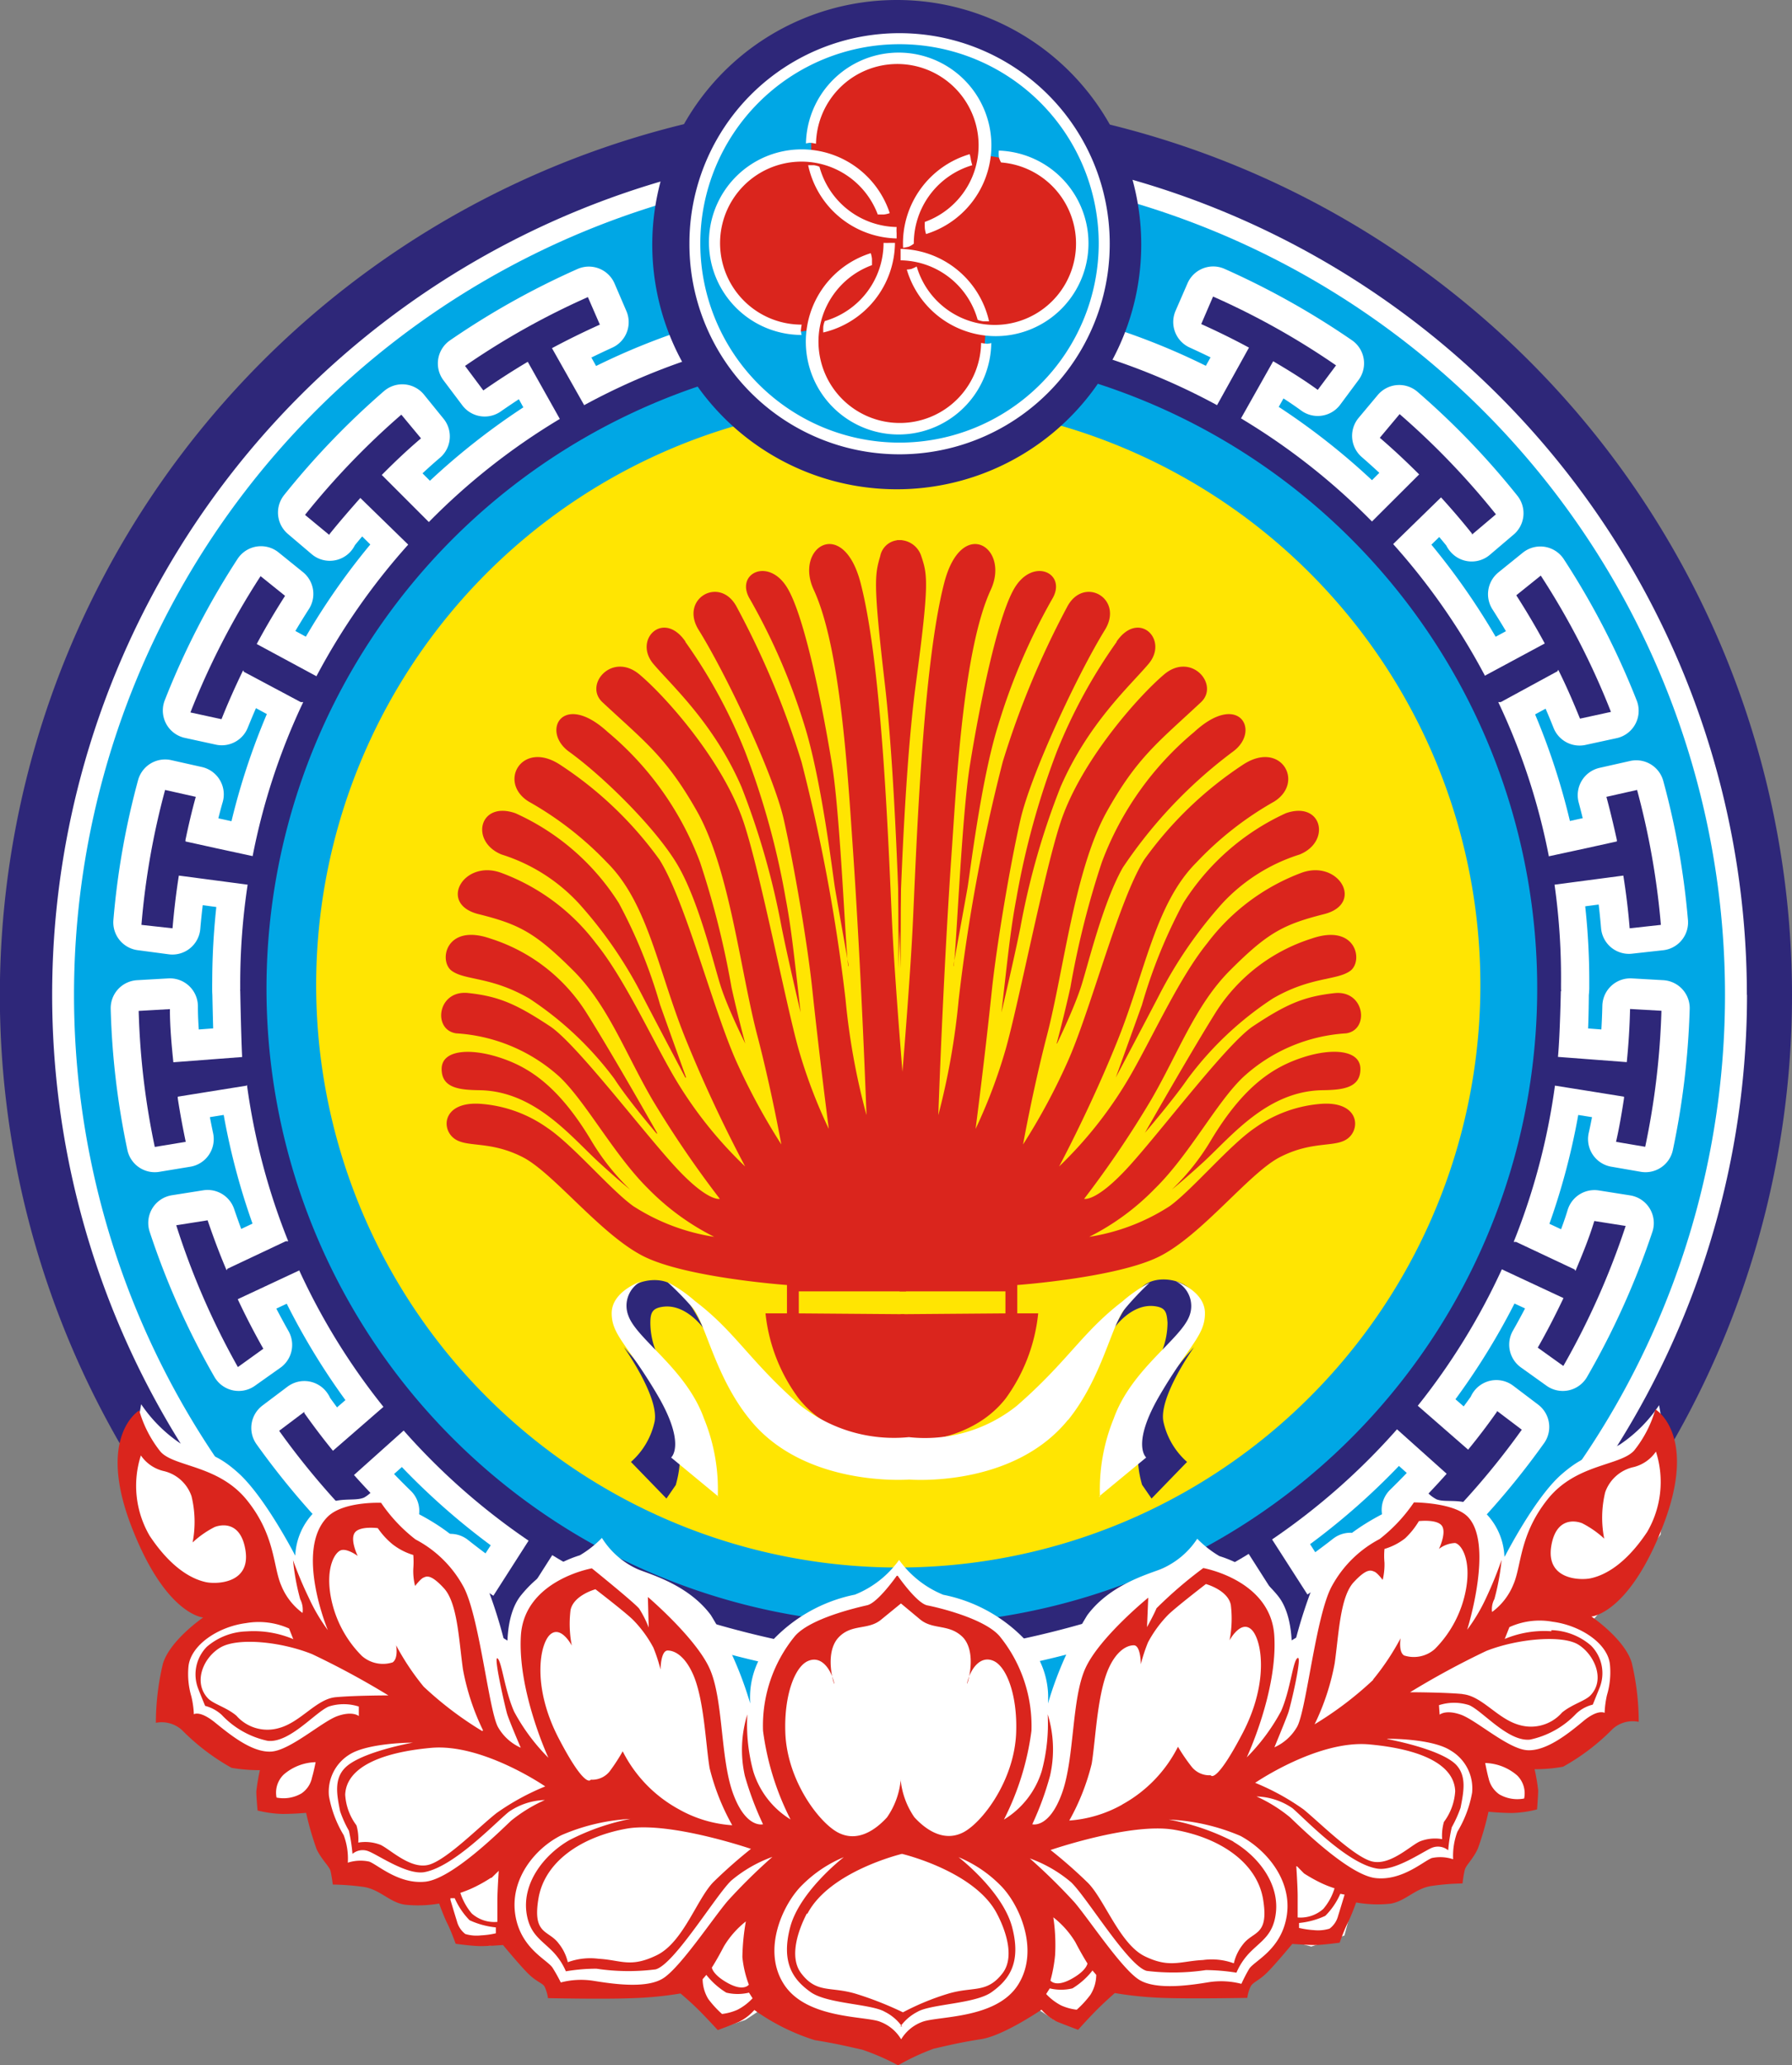
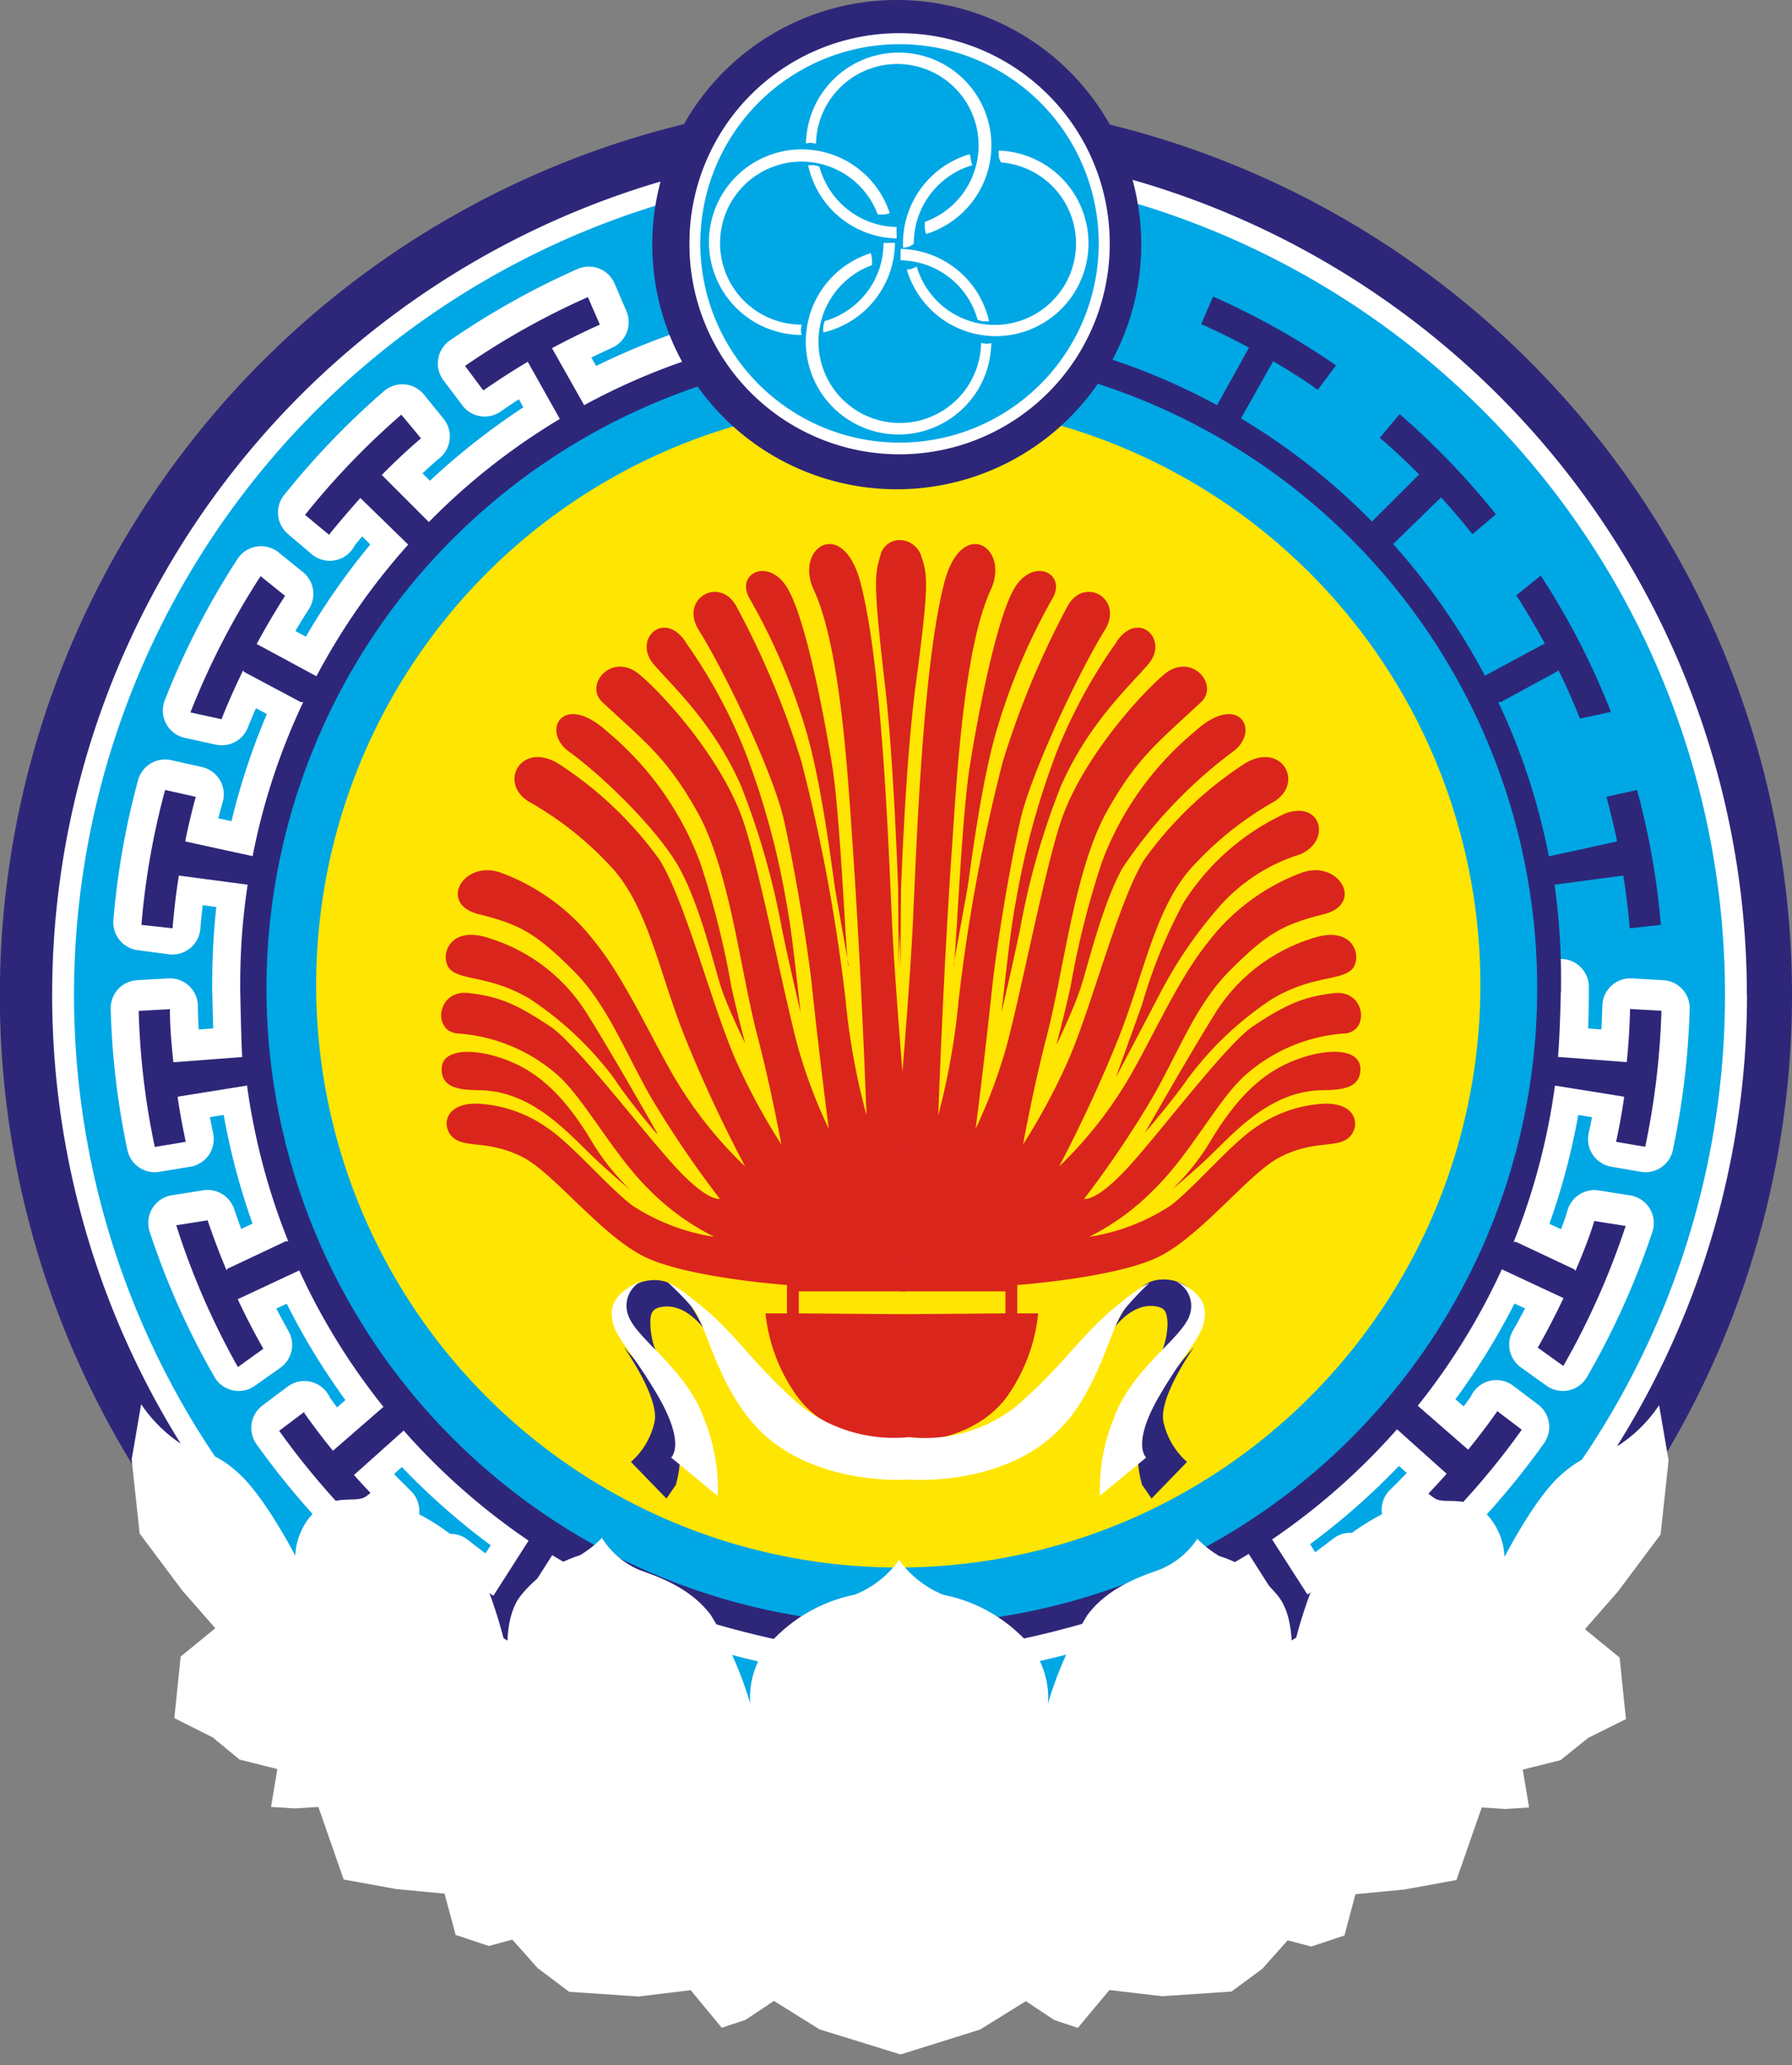
<svg xmlns="http://www.w3.org/2000/svg" id="Слой_1" data-name="Слой 1" viewBox="0 0 130.25 150">
  <rect x="0" y="0" width="130.25" height="150" fill="#808080" stroke="none" />
  <defs>
    <style>.cls-1,.cls-3{fill:#2e2779;}.cls-2{fill:#00a7e5;}.cls-3{stroke:#fff;stroke-linecap:round;stroke-linejoin:round;stroke-width:4.07px;}.cls-4{fill:#fff;}.cls-5{fill:#ffe502;}.cls-6{fill:#da251d;}</style>
  </defs>
  <path id="_146181688" data-name=" 146181688" class="cls-1" d="M139.79,72.27A65.13,65.13,0,1,1,74.66,7.17,65.12,65.12,0,0,1,139.79,72.27Z" transform="translate(-9.54)" />
  <path id="_146180928" data-name=" 146180928" class="cls-2" d="M135.72,72.26a60.8,60.8,0,1,1-60.8-60.77,60.79,60.79,0,0,1,60.8,60.77Z" transform="translate(-9.54)" />
  <path id="_146178176" data-name=" 146178176" class="cls-3" d="M27.92,62.06A47.61,47.61,0,0,1,31.6,50.9h-.18l-4.13-2.24-.05-.11c-.57,1.16-1.09,2.34-1.58,3.55l-2.25-.49a54.79,54.79,0,0,1,5.1-9.9l1.77,1.43c-.73,1.14-1.42,2.3-2.06,3.49L32.57,49a47.48,47.48,0,0,1,6.67-9.56L35.76,36c-.78.85-1.53,1.73-2.25,2.62,0,.07,0,0,0,.08l-1.73-1.47a55.61,55.61,0,0,1,7-7.28L40.2,31.7c-1,.85-1.93,1.74-2.85,2.66l3.42,3.42a48.3,48.3,0,0,1,9.52-7.49L48,26.14v0c-1.1.65-2.18,1.35-3.23,2.08L43.4,26.4a55.43,55.43,0,0,1,8.94-5l.86,2c-1.18.54-2.34,1.11-3.48,1.72l2.33,4.18a47.62,47.62,0,0,1,22.85-5.8l0,48.32H27v-.45a49.35,49.35,0,0,1,.54-7.24l-5-.66h0c-.2,1.26-.36,2.54-.47,3.83L19.81,67a54.59,54.59,0,0,1,1.73-9.8l2.23.5c-.29,1-.54,2.08-.76,3.13L23,61l2.21.48,2.73.6Z" transform="translate(-9.54)" />
  <path id="_146179552" data-name=" 146179552" class="cls-4" d="M136.52,72.26h0a61.56,61.56,0,0,1-61.59,61.57h0A61.58,61.58,0,0,1,13.33,72.26h0A61.58,61.58,0,0,1,74.92,10.69h0a61.58,61.58,0,0,1,61.59,61.57Zm-1.6,0h0a60,60,0,0,0-60-60h0a60,60,0,0,0-60,60h0a60,60,0,0,0,60,60h0a60,60,0,0,0,60-60Z" transform="translate(-9.54)" />
  <path id="_146176816" data-name=" 146176816" class="cls-3" d="M27.45,78.66l-2.75.44-2.24.36,0,.11c.16,1.07.36,2.12.58,3.17l-2.25.37a54.67,54.67,0,0,1-1.17-9.88l2.27-.13c0,1.3.12,2.58.25,3.86h0l5-.38C27.06,75,27,71.7,27,71.7H75v48.47c-8.27-.47-18.74-3.34-25.31-7.41l-2.56,4c1.1.68,2.22,1.32,3.37,1.91l-1,2a53.49,53.49,0,0,1-8.64-5.52l1.43-1.7c1,.79,2,1.54,3.11,2.26v0l2.57-4a48.56,48.56,0,0,1-9.08-8l-3.61,3.22q1.29,1.45,2.7,2.82l-1.53,1.63a55.5,55.5,0,0,1-6.61-7.66l1.82-1.37c.05.07,0,0,0,.07.67.94,1.36,1.86,2.09,2.75l3.67-3.18A47.92,47.92,0,0,1,31.35,92l-4.47,2.09c.57,1.22,1.2,2.43,1.86,3.6L26.89,99a54.94,54.94,0,0,1-4.54-10.17l2.28-.36c.42,1.23.87,2.44,1.38,3.63l.06-.11,4.24-2h.18a47.65,47.65,0,0,1-3-11.35Z" transform="translate(-9.54)" />
  <path id="_146175456" data-name=" 146175456" class="cls-1" d="M27.9,62.2A47.15,47.15,0,0,1,31.58,51H31.4L27.27,48.8l-.06-.11c-.56,1.16-1.09,2.34-1.57,3.55l-2.26-.49a55.44,55.44,0,0,1,5.1-9.9l1.78,1.43c-.73,1.14-1.42,2.3-2.06,3.5l4.34,2.34a47.88,47.88,0,0,1,6.67-9.56l-3.48-3.39C35,37,34.21,37.9,33.49,38.8c-.06.07,0,0,0,.07L31.71,37.4a55.68,55.68,0,0,1,7-7.28l1.43,1.72c-1,.85-1.94,1.74-2.85,2.66l3.42,3.42a47.73,47.73,0,0,1,9.52-7.49l-2.33-4.15v0c-1.1.65-2.18,1.35-3.23,2.08l-1.33-1.78a55.06,55.06,0,0,1,8.93-5l.87,2q-1.78.8-3.48,1.71L52,29.43a47.66,47.66,0,0,1,22.86-5.8l0,48.33H27V71.5a48,48,0,0,1,.54-7.24l-5-.66h0c-.2,1.26-.35,2.54-.46,3.83l-2.26-.25a54.74,54.74,0,0,1,1.72-9.8l2.23.5c-.28,1-.53,2.08-.75,3.13l0,.11,2.22.49,2.73.59Z" transform="translate(-9.54)" />
  <path id="_146146392" data-name=" 146146392" class="cls-1" d="M27.45,78.86l-2.75.44-2.24.36,0,.11c.16,1.06.36,2.12.58,3.17l-2.25.37a54.67,54.67,0,0,1-1.17-9.88l2.27-.13c0,1.3.12,2.58.25,3.86h0l5-.38C27.06,75.17,27,71.9,27,71.9H75v48.47c-8.27-.47-18.74-3.34-25.32-7.41l-2.55,4c1.1.68,2.22,1.32,3.37,1.91l-1,2a53.93,53.93,0,0,1-8.64-5.52l1.43-1.7c1,.79,2,1.54,3.11,2.26v0l2.56-4a48.26,48.26,0,0,1-9.08-8l-3.61,3.23q1.29,1.45,2.7,2.82l-1.53,1.63a56.09,56.09,0,0,1-6.61-7.66l1.82-1.37c.05.07,0,0,0,.07.67.94,1.36,1.86,2.09,2.75l3.67-3.19a47.59,47.59,0,0,1-6.12-9.91l-4.47,2.09c.57,1.22,1.2,2.43,1.86,3.6l-1.85,1.33A54.94,54.94,0,0,1,22.35,89l2.28-.36c.42,1.23.87,2.44,1.38,3.63l.06-.11,4.24-2h.18a47.65,47.65,0,0,1-3-11.35Z" transform="translate(-9.54)" />
-   <path id="_146146024" data-name=" 146146024" class="cls-3" d="M122.09,62.06l2.73-.6L127,61l0-.11c-.22-1-.47-2.1-.75-3.13l2.22-.5A54.59,54.59,0,0,1,130.2,67l-2.26.25c-.11-1.29-.26-2.57-.46-3.83h0l-5,.66a48,48,0,0,1,.54,7.24v.45H75.14l0-48.32A47.59,47.59,0,0,1,98,29.29l2.33-4.18c-1.14-.61-2.29-1.18-3.48-1.72l.87-2a55.77,55.77,0,0,1,8.93,5l-1.33,1.79c-1-.73-2.13-1.43-3.23-2.08v0l-2.33,4.15a48,48,0,0,1,9.52,7.49l3.42-3.42c-.92-.92-1.87-1.81-2.85-2.66L111.24,30a55,55,0,0,1,7,7.28l-1.73,1.47c-.06-.07,0,0,0-.08-.72-.89-1.47-1.77-2.24-2.62l-3.48,3.39A48.3,48.3,0,0,1,117.45,49l4.34-2.35c-.64-1.19-1.33-2.35-2.06-3.49l1.77-1.43a54.83,54.83,0,0,1,5.11,9.9l-2.26.49c-.48-1.21-1-2.39-1.58-3.55l0,.11-4.13,2.24h-.18A47.61,47.61,0,0,1,122.09,62.06Z" transform="translate(-9.54)" />
  <path id="_146145536" data-name=" 146145536" class="cls-3" d="M122.56,78.66a47.65,47.65,0,0,1-3,11.35h.18L124,92l.06.11c.5-1.19,1-2.4,1.37-3.63l2.28.36A55.57,55.57,0,0,1,123.13,99l-1.86-1.33c.67-1.17,1.29-2.38,1.87-3.6L118.66,92a48.3,48.3,0,0,1-6.11,9.92l3.66,3.18c.73-.89,1.43-1.81,2.09-2.75.06-.07,0,0,0-.07l1.81,1.37a54.83,54.83,0,0,1-6.61,7.66L112,109.67c.93-.91,1.83-1.85,2.69-2.82l-3.61-3.22a48.56,48.56,0,0,1-9.08,8l2.57,4v0c1.07-.72,2.11-1.47,3.12-2.26l1.43,1.7a54.38,54.38,0,0,1-8.64,5.52l-1-2c1.15-.59,2.28-1.23,3.37-1.91l-2.55-4c-6.57,4.07-17,6.94-25.31,7.41V71.69h48S123,75,122.8,76.58l5,.38h0c.13-1.28.21-2.56.24-3.86l2.28.13a55.59,55.59,0,0,1-1.18,9.88L127,82.74c.23-1,.42-2.1.58-3.17l0-.11-2.24-.36-2.76-.44Z" transform="translate(-9.54)" />
  <path id="_146138448" data-name=" 146138448" class="cls-1" d="M122.11,62.2l2.73-.59,2.22-.49,0-.11c-.22-1-.48-2.1-.76-3.13l2.23-.5a55.65,55.65,0,0,1,1.73,9.8l-2.27.25c-.1-1.29-.26-2.57-.46-3.83h0l-5,.66A48,48,0,0,1,123,71.5V72H75.16l0-48.33A47.63,47.63,0,0,1,98,29.43l2.32-4.18c-1.13-.61-2.29-1.18-3.47-1.71l.86-2a54.73,54.73,0,0,1,8.94,5l-1.33,1.78c-1-.73-2.13-1.43-3.24-2.08v0l-2.34,4.15a47.73,47.73,0,0,1,9.52,7.49l3.43-3.42c-.92-.92-1.87-1.81-2.86-2.66l1.44-1.72a55.61,55.61,0,0,1,7,7.28l-1.74,1.47c0-.07,0,0,0-.07-.72-.9-1.47-1.78-2.25-2.63l-3.48,3.39a47.88,47.88,0,0,1,6.67,9.56l4.35-2.34c-.65-1.2-1.34-2.36-2.07-3.5l1.78-1.43a54.79,54.79,0,0,1,5.1,9.9l-2.25.49c-.49-1.21-1-2.39-1.58-3.55l-.06.11L118.62,51h-.18a47.13,47.13,0,0,1,3.67,11.16Z" transform="translate(-9.54)" />
  <path id="_146139888" data-name=" 146139888" class="cls-1" d="M122.56,78.86a47.65,47.65,0,0,1-3,11.35h.18l4.25,2,.06.11c.5-1.19,1-2.4,1.37-3.63l2.28.36a55.57,55.57,0,0,1-4.53,10.17l-1.86-1.33c.67-1.17,1.29-2.38,1.87-3.6l-4.48-2.09a48,48,0,0,1-6.11,9.91l3.66,3.19c.73-.89,1.43-1.81,2.09-2.75.06-.07,0,0,0-.07l1.81,1.37a55.41,55.41,0,0,1-6.61,7.66L112,109.87c.93-.91,1.83-1.85,2.69-2.82l-3.61-3.23a48.26,48.26,0,0,1-9.08,8l2.57,4v0c1.07-.72,2.11-1.47,3.12-2.26l1.43,1.7a54.38,54.38,0,0,1-8.64,5.52l-1-2c1.15-.59,2.28-1.23,3.37-1.91l-2.55-4c-6.57,4.07-17,6.94-25.31,7.41V71.89h48s-.06,3.27-.21,4.88l5,.38h0c.13-1.28.21-2.56.24-3.86l2.28.13a55.59,55.59,0,0,1-1.18,9.88L127,82.94c.23-1,.42-2.11.58-3.17l0-.11-2.24-.36-2.76-.44Z" transform="translate(-9.54)" />
  <path id="_146139400" data-name=" 146139400" class="cls-2" d="M121.27,71.79A46.18,46.18,0,1,1,75.09,25.63,46.16,46.16,0,0,1,121.27,71.79Z" transform="translate(-9.54)" />
  <path id="_146138912" data-name=" 146138912" class="cls-5" d="M117.14,71.53A42.31,42.31,0,1,1,74.83,29.24,42.3,42.3,0,0,1,117.14,71.53Z" transform="translate(-9.54)" />
  <path id="_146136920" data-name=" 146136920" class="cls-6" d="M75.39,93.8l-7.79,0V95.4l7.68.06-.06,9.28s-4.91.29-7.62-3.15a12.5,12.5,0,0,1-2.42-6.19h1.56V93.34s-7.27-.52-10.39-2.07-6.57-6.07-8.82-7.22c-2.48-1.26-4.14-.63-5.05-1.41s-.66-2.65,2-2.46a9.6,9.6,0,0,1,4.85,1.75c1.83,1.22,4.61,4.52,6.24,5.68a15.08,15.08,0,0,0,5.88,2.23,18,18,0,0,1-4.8-3.5c-2.49-2.46-4.54-6.34-6.46-8.14a12.28,12.28,0,0,0-7.49-3.14c-1.74-.25-1.37-3.17.87-2.93s3.51.81,5.94,2.41c1.9,1.26,6.53,7.37,9,10.09s3.35,2.45,3.35,2.45a75.49,75.49,0,0,1-4.91-7.21c-2-3.45-3.23-6.88-5.77-9.4-2.74-2.72-3.89-3.33-6.86-4.07s-1.08-4,1.65-3a15.27,15.27,0,0,1,6.88,5.11c2,2.47,3.87,6.53,5.53,9.44a30,30,0,0,0,5.32,6.78,100.93,100.93,0,0,1-4.32-9.25c-2-4.93-2.73-9.86-5.71-12.82a24.27,24.27,0,0,0-5.71-4.44c-2.24-1.4-.5-4.44,2.23-2.71a27.28,27.28,0,0,1,7.28,6.93c1.9,3,3.92,11,5.65,14.79a47,47,0,0,0,3.21,5.9s-.72-4-1.74-7.89c-1.24-4.72-2-12-4.35-16.24-2.25-4-3.81-5.1-6.92-8-1.36-1.28.72-3.68,2.71-2s6.11,6.36,7.57,10.75c1.23,3.71,3.08,13.3,4,16.52A37.69,37.69,0,0,0,69.78,82s-.66-5.06-1.2-10.14c-.34-3.27-1.32-9-2.07-12.32S62.34,49,60.33,45.77c-1.44-2.29,1.56-4,2.77-1.66a62.28,62.28,0,0,1,4.7,11.24A128.81,128.81,0,0,1,71,72.62,50,50,0,0,0,72.52,81s-.36-10.24-1-19.52c-.36-5.19-.88-14.43-2.83-18.63-1.44-3.09,2.13-5.39,3.4-.51,1.64,6.29,2.06,20.16,2.31,25.1s1,13.58,1,13.58L75.39,93.8Z" transform="translate(-9.54)" />
  <path id="_146136112" data-name=" 146136112" class="cls-6" d="M55.34,86.41a17.07,17.07,0,0,1-2.86-3.62c-2.41-4-4.59-5.33-6.71-6s-4.13-.52-4.13.86,1.28,1.52,2.75,1.54c4,.06,6.59,3.31,8.66,5.22,1.49,1.37,2.29,2,2.29,2Z" transform="translate(-9.54)" />
  <path id="_146135304" data-name=" 146135304" class="cls-6" d="M57.29,82.28s-3.21-5.68-5.16-8.77a12.8,12.8,0,0,0-6.93-5.33c-3.27-1.15-3.81,1.65-2.81,2.35s2.86.4,5.62,2a24.38,24.38,0,0,1,6.19,5.84c1,1.55,3.09,4,3.09,4Z" transform="translate(-9.54)" />
-   <path id="_146134464" data-name=" 146134464" class="cls-6" d="M59.41,78.27s-1.15-3.2-1.89-5.28a37.13,37.13,0,0,0-3-7.39A17.25,17.25,0,0,0,47,59.07c-2.64-.92-3.32,2.06-1,3a12.88,12.88,0,0,1,5.61,3.55,31.22,31.22,0,0,1,4.59,6.65c.86,1.66,3.15,6,3.15,6Z" transform="translate(-9.54)" />
  <path id="_146157840" data-name=" 146157840" class="cls-6" d="M63.71,75.8s-.46-1.66-1-4.07a63.43,63.43,0,0,0-2.29-9.11,22.69,22.69,0,0,0-6.71-9.45c-3.27-3-4.87-.06-2.81,1.43,2.59,1.87,6.52,5.77,8,8.42s2.48,6.88,3,8.54S63.71,75.8,63.71,75.8Z" transform="translate(-9.54)" />
  <path id="_146157120" data-name=" 146157120" class="cls-6" d="M59.36,46.63a38,38,0,0,1,4.35,8,56.93,56.93,0,0,1,2.93,10.6c.4,2.11.57,3.72,1.09,8.31,0,0-.92-3.9-1.38-6.19a55.83,55.83,0,0,0-2.92-10.2c-2-4.59-5-7.29-6.37-8.89-1.54-1.77.69-4,2.3-1.66Z" transform="translate(-9.54)" />
  <path id="_146159256" data-name=" 146159256" class="cls-6" d="M71.22,70.18c-.17.18-.55-10.61-1.2-14.61-.69-4.24-2-10.83-3.27-12.89-1.37-2.24-3.84-1-2.69.86A45.38,45.38,0,0,1,68,52.65c1.26,4,2.06,10.83,2.23,11.86s1,5.67,1,5.67Z" transform="translate(-9.54)" />
  <path id="_146158384" data-name=" 146158384" class="cls-6" d="M75.06,39.24a1.43,1.43,0,0,0-1.54,1.15c-.4,1.37-.52,1.94.34,9.34S75,70.36,75,70.36l.1-31.12Z" transform="translate(-9.54)" />
  <path id="_146154824" data-name=" 146154824" class="cls-6" d="M74.88,93.8l7.74,0V95.4L75,95.46l.06,9.28s4.87.29,7.57-3.15A12.65,12.65,0,0,0,85,95.4H83.48V93.34s7.22-.52,10.32-2.07,6.53-6.07,8.77-7.22c2.46-1.26,4.11-.63,5-1.41s.65-2.65-2-2.46a9.55,9.55,0,0,0-4.82,1.75c-1.81,1.22-4.58,4.52-6.19,5.68a15,15,0,0,1-5.85,2.23,17.76,17.76,0,0,0,4.77-3.5C96,83.88,98,80,99.94,78.2a12.16,12.16,0,0,1,7.44-3.14c1.73-.25,1.36-3.17-.86-2.92s-3.49.8-5.9,2.4c-1.89,1.26-6.49,7.37-8.94,10.09s-3.34,2.45-3.34,2.45a73.91,73.91,0,0,0,4.88-7.21c2-3.45,3.21-6.88,5.74-9.4,2.72-2.72,3.86-3.32,6.82-4.07s1.07-4-1.65-3a15.27,15.27,0,0,0-6.84,5.11c-2,2.47-3.84,6.53-5.49,9.44a29.88,29.88,0,0,1-5.28,6.78s2.32-4.32,4.29-9.25,2.72-9.86,5.68-12.82a23.93,23.93,0,0,1,5.67-4.44c2.22-1.4.49-4.44-2.22-2.71a27.18,27.18,0,0,0-7.23,6.93c-1.89,3-3.9,11-5.62,14.79a45.59,45.59,0,0,1-3.19,5.9s.72-4,1.73-7.89c1.23-4.72,2-12,4.33-16.24,2.23-4,3.78-5.1,6.88-8,1.35-1.28-.73-3.68-2.7-2s-6.08,6.36-7.52,10.75c-1.22,3.71-3.07,13.3-4,16.52A38.35,38.35,0,0,1,80.45,82s.66-5.06,1.19-10.14c.35-3.27,1.31-9,2.07-12.32S87.85,49,89.84,45.77c1.43-2.29-1.55-4-2.75-1.66a62.91,62.91,0,0,0-4.67,11.24,128.28,128.28,0,0,0-3.2,17.27A52.06,52.06,0,0,1,77.74,81s.35-10.24,1-19.52c.35-5.19.87-14.43,2.81-18.63,1.43-3.09-2.12-5.39-3.38-.51-1.63,6.29-2.05,20.16-2.3,25.1s-1,13.58-1,13.58l.06,12.78Z" transform="translate(-9.54)" />
  <path id="_146154016" data-name=" 146154016" class="cls-6" d="M94.71,86.41a16.9,16.9,0,0,0,2.87-3.62c2.41-4,4.59-5.32,6.71-6s4.13-.52,4.13.86-1.29,1.52-2.76,1.54c-4,.06-6.58,3.31-8.65,5.22C95.52,85.77,94.71,86.41,94.71,86.41Z" transform="translate(-9.54)" />
  <path id="_146153208" data-name=" 146153208" class="cls-6" d="M92.76,82.28s3.22-5.67,5.16-8.77a12.83,12.83,0,0,1,6.94-5.33c3.27-1.14,3.8,1.65,2.81,2.35s-2.87.4-5.62,2a24.21,24.21,0,0,0-6.19,5.84C94.83,79.87,92.76,82.28,92.76,82.28Z" transform="translate(-9.54)" />
  <path id="_146148592" data-name=" 146148592" class="cls-6" d="M90.64,78.27,92.54,73a37.65,37.65,0,0,1,3-7.39A17.32,17.32,0,0,1,103,59.07c2.63-.92,3.32,2.06,1,3a13,13,0,0,0-5.62,3.55,31.55,31.55,0,0,0-4.58,6.65c-.86,1.66-3.16,6-3.16,6Z" transform="translate(-9.54)" />
  <path id="_146148240" data-name=" 146148240" class="cls-6" d="M86.34,75.8s.46-1.66,1-4.07a63.43,63.43,0,0,1,2.29-9.11,22.6,22.6,0,0,1,6.71-9.45c3.26-3,4.87-.06,2.81,1.43a34.25,34.25,0,0,0-8,8.42c-1.43,2.52-2.48,6.88-3,8.54s-1.78,4.24-1.78,4.24Z" transform="translate(-9.54)" />
  <path id="_146150208" data-name=" 146150208" class="cls-6" d="M90.7,46.63a38.45,38.45,0,0,0-4.36,8,57.67,57.67,0,0,0-2.92,10.6c-.4,2.11-.57,3.72-1.09,8.31,0,0,.92-3.9,1.38-6.19a54.29,54.29,0,0,1,2.92-10.2c2-4.59,5-7.29,6.36-8.89,1.55-1.77-.68-4-2.29-1.66Z" transform="translate(-9.54)" />
  <path id="_146149840" data-name=" 146149840" class="cls-6" d="M78.83,70.18c.17.18.56-10.61,1.21-14.61.68-4.24,2-10.83,3.26-12.89,1.38-2.24,3.85-1,2.7.86a44.81,44.81,0,0,0-3.9,9.11c-1.26,4-2.06,10.83-2.24,11.86S78.83,70.18,78.83,70.18Z" transform="translate(-9.54)" />
  <path id="_146149112" data-name=" 146149112" class="cls-6" d="M74.73,39.24a1.67,1.67,0,0,1,1.77,1.15c.46,1.37.59,1.94-.4,9.34s-1.25,20.63-1.25,20.63l-.12-31.12Z" transform="translate(-9.54)" />
  <path id="_146133072" data-name=" 146133072" class="cls-1" d="M92.49,17.76A17.77,17.77,0,1,1,74.72,0,17.76,17.76,0,0,1,92.49,17.76Z" transform="translate(-9.54)" />
  <path id="_146132216" data-name=" 146132216" class="cls-2" d="M89.8,17.68A14.88,14.88,0,1,1,74.92,2.81,14.88,14.88,0,0,1,89.8,17.68Z" transform="translate(-9.54)" />
  <path id="_146128400" data-name=" 146128400" class="cls-4" d="M90.2,17.68h0A15.28,15.28,0,0,1,74.92,33h0A15.26,15.26,0,0,1,59.65,17.68h0A15.26,15.26,0,0,1,74.92,2.41h0A15.28,15.28,0,0,1,90.2,17.68Zm-.8,0h0A14.48,14.48,0,0,0,74.92,3.21h0A14.48,14.48,0,0,0,60.44,17.68h0A14.48,14.48,0,0,0,74.92,32.15h0A14.48,14.48,0,0,0,89.4,17.68Z" transform="translate(-9.54)" />
-   <path id="_146126224" data-name=" 146126224" class="cls-6" d="M71.22,5.35,69.33,7.58,68.5,9.64l0,1.55L67,11.48l-2.32.69s-1.55,1.23-1.63,1.31-1.41,2.64-1.47,2.75.09,3.38.09,3.5,1.78,2.35,1.78,2.35,2.4,1.55,2.55,1.63,1.57.4,1.57.4l.89-.14.43,3.12,1.21,2,1.72,1.32,2.43.77,1.69,0c.12,0,2.61-.94,2.61-.94l1.61-1.69.89-2.24.11-2.18,2.09-.17,2.5-1.31,2.09-2.76L88,16.72l-.86-2.26-2.32-2.29-2-.61L81,11.25,80.94,9,79.42,6.29,76.5,4.37l-3-.11L71.22,5.35Z" transform="translate(-9.54)" />
  <path id="_146125416" data-name=" 146125416" class="cls-4" d="M69.38,24.15a4.2,4.2,0,0,1,0-.42,1.57,1.57,0,0,1,.11-.41,5.91,5.91,0,0,0,4.27-5.68,3.84,3.84,0,0,0,.45,0l.38,0A6.75,6.75,0,0,1,69.38,24.15Z" transform="translate(-9.54)" />
  <path id="_146124496" data-name=" 146124496" class="cls-4" d="M67.81,24.33a6.74,6.74,0,1,1,6.4-8.85,1.82,1.82,0,0,1-.42.1c-.13,0-.45,0-.45,0a5.92,5.92,0,1,0-5.53,8,3.89,3.89,0,0,0-.06.44,2,2,0,0,0,.06.34Z" transform="translate(-9.54)" />
  <path id="_146123688" data-name=" 146123688" class="cls-4" d="M68.28,12l.42,0a1.59,1.59,0,0,1,.4.11,5.93,5.93,0,0,0,5.61,4.38,3.08,3.08,0,0,0,0,.45c0,.12,0,.38,0,.38A6.73,6.73,0,0,1,68.28,12Z" transform="translate(-9.54)" />
  <path id="_146122768" data-name=" 146122768" class="cls-4" d="M68.12,10.42A6.74,6.74,0,1,1,76.85,17a2.15,2.15,0,0,1-.09-.42,4.48,4.48,0,0,1,0-.46,5.91,5.91,0,1,0-7.91-5.68,3.15,3.15,0,0,0-.43-.07A2,2,0,0,0,68.12,10.42Z" transform="translate(-9.54)" />
-   <path id="_146121960" data-name=" 146121960" class="cls-4" d="M75.18,18a3.81,3.81,0,0,0,.41-.08,1.57,1.57,0,0,0,.37-.22A5.92,5.92,0,0,1,80.21,12a3.83,3.83,0,0,1-.11-.43c0-.11-.08-.37-.08-.37A6.75,6.75,0,0,0,75.18,18Z" transform="translate(-9.54)" />
+   <path id="_146121960" data-name=" 146121960" class="cls-4" d="M75.18,18a3.81,3.81,0,0,0,.41-.08,1.57,1.57,0,0,0,.37-.22A5.92,5.92,0,0,1,80.21,12a3.83,3.83,0,0,1-.11-.43c0-.11-.08-.37-.08-.37A6.75,6.75,0,0,0,75.18,18" transform="translate(-9.54)" />
  <path id="_146111248" data-name=" 146111248" class="cls-4" d="M75.45,19.58a6.74,6.74,0,1,0,6.69-8.64,1.91,1.91,0,0,0,0,.43c0,.14.16.43.16.43a5.91,5.91,0,1,1-6.13,7.56,3.48,3.48,0,0,1-.4.18A2.39,2.39,0,0,1,75.45,19.58Z" transform="translate(-9.54)" />
  <path id="_146110760" data-name=" 146110760" class="cls-4" d="M81.43,23.34s-.28,0-.42,0a1.7,1.7,0,0,1-.41-.11A5.9,5.9,0,0,0,75,18.91s0-.27,0-.45,0-.38,0-.38A6.74,6.74,0,0,1,81.43,23.34Z" transform="translate(-9.54)" />
  <path id="_146109424" data-name=" 146109424" class="cls-4" d="M81.59,24.91a6.74,6.74,0,1,1-8.76-6.52,2,2,0,0,1,.09.42c0,.14,0,.45,0,.45a5.91,5.91,0,1,0,7.93,5.65,3.89,3.89,0,0,0,.44.06,2,2,0,0,0,.34-.06Z" transform="translate(-9.54)" />
  <path id="_146108936" data-name=" 146108936" class="cls-1" d="M58.67,107.85l-.69,1-2.58-2.66a5.43,5.43,0,0,0,1.72-2.93c.34-1.8-2.24-5.41-2.24-5.41a25.9,25.9,0,0,1,3.19,4.3,7.59,7.59,0,0,1,.6,5.67Z" transform="translate(-9.54)" />
  <path id="_146108448" data-name=" 146108448" class="cls-1" d="M57.21,98.14S55.14,96.68,54.8,95s2.06-2.41,3.35-1.81,2.5,3.27,2.5,3.27-1.21-1.71-2.84-1.55c-.86.09-1,.43-1,1.2A5.67,5.67,0,0,0,57.21,98.14Z" transform="translate(-9.54)" />
  <path id="_146107976" data-name=" 146107976" class="cls-1" d="M92.55,107.85l.69,1,2.58-2.66a5.43,5.43,0,0,1-1.72-2.93c-.35-1.8,2.23-5.41,2.23-5.41a25.45,25.45,0,0,0-3.18,4.3A7.53,7.53,0,0,0,92.55,107.85Z" transform="translate(-9.54)" />
  <path id="_146113936" data-name=" 146113936" class="cls-1" d="M94,98.14s2.06-1.46,2.41-3.18-2.07-2.41-3.36-1.81-2.49,3.27-2.49,3.27,1.2-1.71,2.84-1.55c.86.09.94.43,1,1.2A5.67,5.67,0,0,1,94,98.14Z" transform="translate(-9.54)" />
  <path id="_146113120" data-name=" 146113120" class="cls-4" d="M61.76,108.71l-3.44-2.84s1.12-.94-1-4.55S54,97,54,95.39s2.15-2.32,2.15-2.32a2,2,0,0,0-.94,2.49c.6,1.72,4.21,3.87,5.5,7.48a13.63,13.63,0,0,1,1,5.67Z" transform="translate(-9.54)" />
  <path id="_146120648" data-name=" 146120648" class="cls-4" d="M89.41,108.71l3.44-2.84s-1.12-.94,1-4.55,3.27-4.3,3.27-5.93S95,93.07,95,93.07a2,2,0,0,1,1,2.49c-.61,1.72-4.22,3.87-5.51,7.48a13.63,13.63,0,0,0-1,5.67Z" transform="translate(-9.54)" />
  <path id="_146118632" data-name=" 146118632" class="cls-4" d="M87.17,103.15c2.49-3.08,3.18-7,4.13-8.08a21.46,21.46,0,0,1,1.8-1.9,10.44,10.44,0,0,0-2,1.38c-2.92,2.24-3.94,4.33-7.65,7.56a10.69,10.69,0,0,1-7.85,2.28,11,11,0,0,1-7.91-2.32C64,98.84,63,96.74,60.06,94.51a9.92,9.92,0,0,0-2-1.38A23.1,23.1,0,0,1,59.89,95c.94,1.12,1.63,5,4.13,8.08,4,5,11.6,4.39,11.6,4.39s7.51.64,11.55-4.34Z" transform="translate(-9.54)" />
  <path id="_146147032" data-name=" 146147032" class="cls-4" d="M74.93,149.25l5.85-1.83,3.32-2.06,2.07,1.37,1.71.57,2.3-2.75L94,145l5.05-.34L101.3,143l1.83-2.06,1.72.45,2.41-.8.8-3,3.56-.34,3.78-.69,1.84-5.27,1.72.11,1.72-.11-.46-2.75,2.75-.69,2-1.61,2.75-1.37-.46-4.47-2.52-2.06,2.41-2.75,3.09-4.13.58-5.39-.69-4a10.36,10.36,0,0,1-2.87,2.87c-1.49.8-2.29.46-4.24,2.17s-4.13,6-4.13,6a4.77,4.77,0,0,0-1.37-3.2c-1.38-1.27-2.76-.69-3.56-1a2.44,2.44,0,0,1-1.15-1.26,8.55,8.55,0,0,1-2.29,2.07c-1.14.57-3.78,1.94-4.93,4a34.79,34.79,0,0,0-2.18,6.65s.28-2.92-1-4.47a8.88,8.88,0,0,0-4.24-2.87,7.84,7.84,0,0,1-1.61-1.26A5.86,5.86,0,0,1,93.85,114c-1,.39-3.67,1.15-5.28,3.32a26.51,26.51,0,0,0-2.86,6.42,6.1,6.1,0,0,0-1.61-4.58,11.21,11.21,0,0,0-6-3.32,7.36,7.36,0,0,1-3.21-2.53h0a7.29,7.29,0,0,1-3.21,2.52,11.3,11.3,0,0,0-6,3.33,6.1,6.1,0,0,0-1.61,4.58,26.51,26.51,0,0,0-2.86-6.42c-1.61-2.17-4.3-2.93-5.28-3.32a5.92,5.92,0,0,1-2.64-2.29,7.7,7.7,0,0,1-1.6,1.26,8.91,8.91,0,0,0-4.24,2.86c-1.31,1.55-1,4.47-1,4.47a34.5,34.5,0,0,0-2.17-6.64c-1.15-2.07-3.79-3.44-4.93-4a8.66,8.66,0,0,1-2.3-2.07A2.4,2.4,0,0,1,36,108.78c-.81.35-2.18-.23-3.56,1A4.8,4.8,0,0,0,31,113s-2.18-4.24-4.13-6-2.75-1.37-4.24-2.17A10.5,10.5,0,0,1,19.8,102l-.69,4,.58,5.39,3.09,4.13,2.41,2.75-2.52,2.06-.46,4.47L25,126.2l1.95,1.61,2.75.69-.46,2.75,1.72.11,1.72-.11,1.84,5.27,3.78.69,3.55.34.81,3,2.41.8,1.71-.46,1.84,2.07,2.29,1.72,5.05.34,3.78-.46L62,147.29l1.72-.57,2.07-1.38,3.32,2.07L75,149.23l0,0Z" transform="translate(-9.54)" />
-   <path id="_146133560" data-name=" 146133560" class="cls-6" d="M74.78,150a16.79,16.79,0,0,0-2.58-1.12c-.78-.17-1.81-.43-3.44-.69A15.46,15.46,0,0,1,64.37,146a3.59,3.59,0,0,1-1.12.86c-.6.26-1.54.6-1.54.6s-.86-.94-1.47-1.54S59,144.8,59,144.8a26,26,0,0,1-3.44.34c-2.06.09-6.19,0-6.19,0a2.9,2.9,0,0,0-.26-.86c-.17-.25-.6-.34-1.2-.94s-1.81-2.06-1.81-2.06-1,.08-1.63.08-1.81-.17-1.81-.17-.34-.95-.6-1.46-.6-1.46-.6-1.46a9.05,9.05,0,0,1-2.5.08c-1.11-.17-1.8-1.11-3-1.29a17.81,17.81,0,0,0-2.23-.17s-.09-.69-.17-1-.61-.77-1-1.55a21.59,21.59,0,0,1-.77-2.66s-.86.08-1.72.08a8.33,8.33,0,0,1-1.81-.25s-.09-1-.09-1.38a14.27,14.27,0,0,1,.26-1.55,11.84,11.84,0,0,1-2.06-.17,16,16,0,0,1-3.61-2.75,2.2,2.2,0,0,0-1.89-.52,18.64,18.64,0,0,1,.51-4.29c.52-1.72,2.93-3.36,2.93-3.36s-2.76-.17-5.25-6.7.6-8.34.6-8.34a8.57,8.57,0,0,0,1.55,3c1,1.12,4.21.95,6.28,3.52s1.89,4.82,2.49,6.19a4.62,4.62,0,0,0,1.55,2,1.68,1.68,0,0,0-.17-1,16.56,16.56,0,0,1-.52-2.83A27.77,27.77,0,0,0,32,116.09a13.09,13.09,0,0,0,1.37,2.32s-2.45-5.85,0-8.25c1.15-1.12,3.87-1,3.87-1a11.59,11.59,0,0,0,2.5,2.66,8.39,8.39,0,0,1,3.44,3.35c1.2,2.07,1.89,9.2,2.58,10.32a3.57,3.57,0,0,0,1.63,1.46s-.86-2-1-2.49-1-4.21-.69-4,.52,2.32,1.21,3.87a14.3,14.3,0,0,0,2.49,3.35s-2.24-4.82-2-8.86,5.16-4.9,5.16-4.9,3.11,2.51,3.44,2.93a7.71,7.71,0,0,1,.69,1.37L56.63,116s3.44,2.93,4.47,5.16.78,6.53,1.72,9.11S65,132.51,65,132.51A22.93,22.93,0,0,1,63.68,129a8.66,8.66,0,0,1,.18-4.47,12.91,12.91,0,0,0,.43,4.13A6.25,6.25,0,0,0,67,132.16a19.74,19.74,0,0,1-2-6.44,10.26,10.26,0,0,1,2.32-6.88c1.12-1.29,4.47-2.06,5.25-2.24s2.15-2.14,2.15-2.14l.07,0s1.38,2,2.15,2.15,4.13.94,5.25,2.23a10.33,10.33,0,0,1,2.32,6.88,19.83,19.83,0,0,1-2,6.45,6.29,6.29,0,0,0,2.75-3.53,13.21,13.21,0,0,0,.43-4.12,8.59,8.59,0,0,1,.17,4.47,21.81,21.81,0,0,1-1.29,3.52s1.21.34,2.15-2.23.69-6.88,1.72-9.12S93,116.05,93,116.05l-.09,2.14s.52-.94.69-1.37A31.06,31.06,0,0,1,97,113.9s4.9.86,5.16,4.9-2,8.85-2,8.85a14.36,14.36,0,0,0,2.49-3.35c.69-1.55.86-3.7,1.21-3.87s-.52,3.52-.69,4-1,2.49-1,2.49a3.57,3.57,0,0,0,1.63-1.46c.69-1.12,1.38-8.25,2.58-10.31a8.37,8.37,0,0,1,3.44-3.36,11.7,11.7,0,0,0,2.49-2.66s2.82,0,3.87,1c2,1.93,0,8.25,0,8.25a12.72,12.72,0,0,0,1.38-2.32,27.77,27.77,0,0,0,1.12-2.75,16.81,16.81,0,0,1-.52,2.84,1.55,1.55,0,0,0-.17.94,4.63,4.63,0,0,0,1.55-2c.6-1.38.43-3.61,2.49-6.19s5.25-2.41,6.28-3.53a8.49,8.49,0,0,0,1.55-3s3.09,1.81.6,8.34-5.25,6.71-5.25,6.71,2.41,1.63,2.93,3.35a18.71,18.71,0,0,1,.51,4.3,2.18,2.18,0,0,0-1.89.51,15.72,15.72,0,0,1-3.61,2.75,11.29,11.29,0,0,1-2.07.18,14,14,0,0,1,.26,1.54c0,.35-.08,1.38-.08,1.38a8,8,0,0,1-1.81.26c-.86,0-1.72-.09-1.72-.09a22.1,22.1,0,0,1-.77,2.67c-.35.77-.86,1.2-.95,1.54s-.17,1-.17,1a17,17,0,0,0-2.24.18c-1.2.17-1.89,1.11-3,1.29a8.82,8.82,0,0,1-2.49-.09s-.34.95-.6,1.46-.6,1.46-.6,1.46-1.21.17-1.81.17-1.63-.08-1.63-.08-1.21,1.46-1.81,2.06-1,.69-1.2,1a2.55,2.55,0,0,0-.26.86s-4.13.08-6.19,0a26.56,26.56,0,0,1-3.44-.35s-.6.52-1.21,1.12-1.46,1.55-1.46,1.55-.94-.35-1.55-.6a3.63,3.63,0,0,1-1.11-.86s-2.76,1.89-4.39,2.14-2.67.52-3.44.69A16.79,16.79,0,0,0,74.85,150l-.07,0m-55-44.28a7.2,7.2,0,0,0,.64,5.84c1.76,2.64,3.36,3.2,4.08,3.36s3.28.14,2.88-2.32c-.32-2-1.6-1.92-2.24-1.68a7,7,0,0,0-1.6,1.12,7.91,7.91,0,0,0-.08-3.36,2.81,2.81,0,0,0-2.08-1.84,2.78,2.78,0,0,1-1.6-1.12m108.52.84a2.83,2.83,0,0,0-2.09,1.84,7.86,7.86,0,0,0-.07,3.36,7.16,7.16,0,0,0-1.61-1.12c-.64-.24-1.92-.32-2.24,1.68-.39,2.46,2.16,2.48,2.88,2.32s2.33-.72,4.09-3.36a7.2,7.2,0,0,0,.64-5.84,2.78,2.78,0,0,1-1.6,1.12M44.65,125.69a17.2,17.2,0,0,1-1.46-4.43c-.3-2.11-.39-4.81-1.38-5.89s-1.29-.86-1.5-.77-.6.6-.6.6a4.38,4.38,0,0,1-.13-1.25,6.6,6.6,0,0,0,0-1,4.6,4.6,0,0,1-1.51-.78A5.59,5.59,0,0,1,37,111s-1.33-.18-1.68.34.22,1.68.22,1.68-.69-.52-1.16-.43-1.16,1.2-.82,3.26a8.19,8.19,0,0,0,2.28,4.43,2.32,2.32,0,0,0,2.24.47c.43-.3.25-1.24.25-1.24a18.27,18.27,0,0,0,2,3,25.4,25.4,0,0,0,4.26,3.23M109.34,122a18.2,18.2,0,0,0,2-3s-.17,1,.26,1.25a2.3,2.3,0,0,0,2.23-.47,8.23,8.23,0,0,0,2.28-4.43c.35-2.06-.34-3.18-.81-3.27a2.06,2.06,0,0,0-1.17.43s.56-1.16.22-1.67-1.68-.35-1.68-.35a5.77,5.77,0,0,1-1,1.25,4.48,4.48,0,0,1-1.5.77,5.37,5.37,0,0,0,0,1,4.82,4.82,0,0,1-.13,1.25s-.39-.52-.61-.6-.51-.3-1.5.77-1.08,3.78-1.38,5.89a17.2,17.2,0,0,1-1.46,4.43,25.4,25.4,0,0,0,4.26-3.23M62.75,132.56a16.65,16.65,0,0,1-1.63-4.12c-.3-1.76-.4-5.2-1.29-7-.56-1.16-1.25-1.55-1.76-1.55s-.52,1.38-.52,1.38a11.82,11.82,0,0,0-.52-1.59,8.7,8.7,0,0,0-1.46-2c-.51-.52-2.75-2.24-2.75-2.24s-1.59.43-1.81,1.51a8.19,8.19,0,0,0,.09,2.58s-.77-1.47-1.55-.82-1.37,3.78.6,7.56,2.33,3,2.33,3a1.61,1.61,0,0,0,1.37-.6,13.48,13.48,0,0,0,.95-1.46,9.84,9.84,0,0,0,4.08,4.21,9.08,9.08,0,0,0,3.87,1.16m28.33-1.49a9.84,9.84,0,0,0,4.08-4.21,13.48,13.48,0,0,0,1,1.46,1.65,1.65,0,0,0,1.38.61s.34.73,2.32-3.06,1.37-6.92.6-7.56-1.55.82-1.55.82a8.19,8.19,0,0,0,.09-2.58c-.22-1.08-1.81-1.51-1.81-1.51s-2.23,1.72-2.75,2.24a8.7,8.7,0,0,0-1.46,2,11.82,11.82,0,0,0-.52,1.59s0-1.38-.51-1.38-1.21.39-1.77,1.55c-.89,1.85-1,5.29-1.29,7.05a16.38,16.38,0,0,1-1.63,4.13,9.23,9.23,0,0,0,3.87-1.17M75,129.25A5.77,5.77,0,0,0,76,132c.86.94,2.15,1.8,3.53,1.11s3.76-3.78,3.87-7.3c.09-2.67-.69-4.73-1.63-5.16s-1.64.51-1.9,1.46.86-1.89-.34-3.18c-1-1-2.15-.52-3.1-1.29L75,116.45l.05,0-1.47,1.2c-.94.78-2.14.28-3.09,1.29-1.21,1.29-.09,4.13-.35,3.18s-.94-1.89-1.89-1.46-1.72,2.49-1.63,5.16c.11,3.52,2.49,6.62,3.87,7.31s2.66-.18,3.52-1.12a5.69,5.69,0,0,0,1-2.75l-.05-.05m-37.19-6.06a59.66,59.66,0,0,0-5.55-3c-2.27-.91-5.4-1.22-6.66-.48s-2,2.54-.9,3.7c.4.41,1.33.64,2.06,1.25a3,3,0,0,0,3.1.9c1.59-.43,2.71-2.11,4.12-2.24s3.83-.13,3.83-.13m-6.88-4-.34-.86a5.39,5.39,0,0,0-3.14-.39c-2,.26-4,1.58-4.17,3.14a5.79,5.79,0,0,0,.21,2.19,6.7,6.7,0,0,1,.18,1.29s.43-.3,1.54.6,2.71,2.2,4.09,2.11,3.7-2.19,4.81-2.58,1.55,0,1.55,0l0-.69a3.56,3.56,0,0,0-2.19,0c-1,.43-2.84,2.66-4.43,2.49a6.43,6.43,0,0,1-3.35-1.89,2.83,2.83,0,0,0-1.2-.65s-.26-.62-.52-1.29a2.86,2.86,0,0,1,.64-3,4.64,4.64,0,0,1,2.89-1.12,7.41,7.41,0,0,1,3.39.56m85,4c1.42.13,2.54,1.81,4.13,2.24a3,3,0,0,0,3.1-.91c.73-.6,1.66-.83,2.06-1.24,1.12-1.16.26-3-.9-3.7s-4.39-.43-6.67.47a59.89,59.89,0,0,0-5.54,3s2.4,0,3.82.13m6.45-4.64a4.59,4.59,0,0,1,2.88,1.12,2.84,2.84,0,0,1,.65,3l-.52,1.29a2.68,2.68,0,0,0-1.2.65,6.46,6.46,0,0,1-3.36,1.89c-1.59.17-3.44-2.07-4.42-2.5a3.56,3.56,0,0,0-2.2,0l.05.69s.43-.39,1.54,0,3.44,2.49,4.82,2.58,3-1.21,4.08-2.11,1.55-.6,1.55-.6a7.08,7.08,0,0,1,.17-1.29,5.8,5.8,0,0,0,.22-2.19c-.13-1.56-2.15-2.88-4.17-3.14a5.29,5.29,0,0,0-3.14.39l-.34.86a7.41,7.41,0,0,1,3.39-.56M32.48,128a3.68,3.68,0,0,0-2.32.9,1.83,1.83,0,0,0-.52,1.67,2.59,2.59,0,0,0,1.81-.3,1.83,1.83,0,0,0,.77-1.16c.13-.43.26-1.11.26-1.11m85.26,1.18a1.92,1.92,0,0,0,.78,1.16,2.62,2.62,0,0,0,1.8.3,1.82,1.82,0,0,0-.51-1.68,3.7,3.7,0,0,0-2.32-.9s.13.69.25,1.12m-68.57.58s-4.56-3.14-8.3-2.8-6.16,1.46-6.24,3.4a4.11,4.11,0,0,0,.82,2.23,3.62,3.62,0,0,1,.13,1.25,3.06,3.06,0,0,1,1.63.17c.73.35,2.24,1.85,3.57,1.42s3.64-2.79,4.86-3.74a17.54,17.54,0,0,1,3.53-1.93M35,127.41a3.17,3.17,0,0,0-1.55,3.05,8.27,8.27,0,0,0,1.07,2.84,4.83,4.83,0,0,1,.3,2,3,3,0,0,1,1.55-.08c.6.21,2.15,1.67,4.09,1.46s5.41-3.66,6.23-4.43a11.09,11.09,0,0,1,2.45-1.5,4.84,4.84,0,0,0-2.62.86c-1,.81-4,4-6.15,4.38-1.26.2-3.27-1.2-4-1.5a1.15,1.15,0,0,0-1.21.17,12.53,12.53,0,0,0-.26-1.68,8,8,0,0,1-.64-1.42c-.22-1.11-.47-2.29.34-3.13,1.12-1.17,4.95-1.85,4.95-1.85s-3.23,0-4.6.86m69.35,4c1.21,1,3.53,3.31,4.86,3.74s2.84-1.08,3.57-1.42a3,3,0,0,1,1.63-.17,3.62,3.62,0,0,1,.13-1.25,4.15,4.15,0,0,0,.82-2.24c-.08-1.94-2.5-3.05-6.24-3.39s-8.3,2.79-8.3,2.79a17.26,17.26,0,0,1,3.53,1.94m6.06-5.12s3.83.69,5,1.85c.81.84.56,2,.34,3.14a9.15,9.15,0,0,1-.64,1.42,12.21,12.21,0,0,0-.26,1.67,1.17,1.17,0,0,0-1.21-.17c-.68.3-2.69,1.71-3.95,1.5-2.15-.34-5.2-3.56-6.15-4.38a4.84,4.84,0,0,0-2.62-.86A10.88,10.88,0,0,1,103.3,132c.81.77,4.3,4.21,6.23,4.42s3.48-1.24,4.09-1.46a3,3,0,0,1,1.54.09,5,5,0,0,1,.31-2,8.27,8.27,0,0,0,1.07-2.84,3.19,3.19,0,0,0-1.55-3.05c-1.37-.9-4.6-.86-4.6-.86m-46.26,8s-5.85-2-9-1.48c-3.35.59-6,2.41-6.45,5.07s.72,2.28,1.46,3.27a3.38,3.38,0,0,1,.67,1.37,4.72,4.72,0,0,1,2.24-.25c1.64.09,2.3.68,4.23-.26s2.93-4.13,4.13-5.33a35.92,35.92,0,0,1,2.71-2.39m-8.55-2.19a14.59,14.59,0,0,0-5.22,1.19c-2,1-3.74,3.25-3.36,5.76s2.38,3.3,2.73,3.9A12,12,0,0,1,50.3,144a5.85,5.85,0,0,1,2.3-.13c1.22.19,3.9.65,5.17-.19s3.58-4.33,4.66-5.6a41.58,41.58,0,0,1,3.25-3.2,9.8,9.8,0,0,0-3,1.73c-1.13,1.09-4.14,6.09-5.49,6.44a15.61,15.61,0,0,1-4.3-.05,13.44,13.44,0,0,0-2.22.19,4.7,4.7,0,0,0-1.09-1.57c-.78-.76-1.53-1.18-1.76-2.6-.35-2.19,1.2-4.25,3.09-5.35a16.77,16.77,0,0,1,4.71-1.6m33,4.7c1.2,1.21,2.32,4.45,4.13,5.33s2.59.35,4.23.27a4.67,4.67,0,0,1,2.24.24,3.42,3.42,0,0,1,.66-1.37c.75-1,1.9-.6,1.47-3.26s-3.1-4.49-6.45-5.07c-3.14-.55-9,1.47-9,1.47a35.07,35.07,0,0,1,2.72,2.39m10.55-3c1.89,1.11,3.44,3.16,3.08,5.36-.22,1.41-1,1.84-1.76,2.59a4.76,4.76,0,0,0-1.08,1.57,14.76,14.76,0,0,0-2.22-.19,16,16,0,0,1-4.3.06c-1.35-.35-4.36-5.36-5.5-6.44a9.69,9.69,0,0,0-3-1.73,42.72,42.72,0,0,1,3.25,3.19c1.08,1.27,3.38,4.76,4.66,5.6s4,.38,5.17.19a5.88,5.88,0,0,1,2.3.13,11.69,11.69,0,0,1,.56-1.08c.36-.59,2.36-1.38,2.74-3.89s-1.41-4.71-3.36-5.77a14.87,14.87,0,0,0-5.22-1.19,16.87,16.87,0,0,1,4.71,1.6M45.22,136.4a10.73,10.73,0,0,1-1.08.62,8.31,8.31,0,0,1-1.14.47,4.36,4.36,0,0,0,.83,1.5,2.46,2.46,0,0,0,1.86.61s0-.87,0-1.54.1-2.17.1-2.17l-.52.51M42.28,138s.26.88.47,1.55a1.7,1.7,0,0,0,.61.93,2.82,2.82,0,0,0,1.14.1,6.05,6.05,0,0,0,1.08-.15V140a5.92,5.92,0,0,1-1.91-.52,5.37,5.37,0,0,1-1.08-1.6l-.31,0m61.48-2.32s.1,1.5.1,2.17,0,1.55,0,1.55a2.49,2.49,0,0,0,1.86-.62,4.14,4.14,0,0,0,.82-1.5,7.63,7.63,0,0,1-1.13-.46,11.72,11.72,0,0,1-1.09-.62l-.51-.52m3.15,2a5.26,5.26,0,0,1-1.09,1.6,5.86,5.86,0,0,1-1.91.52v.36a6.54,6.54,0,0,0,1.09.16,2.84,2.84,0,0,0,1.13-.11,1.68,1.68,0,0,0,.62-.93c.21-.67.47-1.54.47-1.54l-.31-.06m-43.2,2a6.72,6.72,0,0,0-1.6,1.81c-.52,1-.88,1.55-.88,1.55s.05.52,1.19,1.14,1.5.1,1.5.1a7.78,7.78,0,0,1-.47-2,16.23,16.23,0,0,1,.26-2.64m-3.15,4.24a2.83,2.83,0,0,0,.41,1.44,7.43,7.43,0,0,0,1,1.09,3.89,3.89,0,0,0,1.13-.31,4,4,0,0,0,1.09-.83l-.26-.41a3.51,3.51,0,0,1-1.65,0,5.46,5.46,0,0,1-1.45-1.29l-.31.36M86.23,142a10.58,10.58,0,0,1-.34,1.86s.36.52,1.5-.1,1.19-1.14,1.19-1.14-.37-.57-.88-1.55a6.6,6.6,0,0,0-1.6-1.8,13.45,13.45,0,0,1,.13,2.73m2.71,1.14a5.46,5.46,0,0,1-1.45,1.29,3.51,3.51,0,0,1-1.65,0l-.26.41a4,4,0,0,0,1.09.83,3.81,3.81,0,0,0,1.13.31,7.07,7.07,0,0,0,1-1.09,2.77,2.77,0,0,0,.42-1.44l-.31-.36M68.18,139c-.56,1.08-1.34,3.1-.41,4.33,1.14,1.5,2.12.93,4,1.5a24.74,24.74,0,0,1,3.4,1.34,18.48,18.48,0,0,1,3.24-1.34c1.86-.57,2.84,0,4-1.5.94-1.23.16-3.25-.41-4.33-1.61-3.09-6.9-4.34-6.9-4.34s-5.25,1.25-6.87,4.34m6.88,8.21a3.41,3.41,0,0,0-1.26-1.08c-1-.58-4.18-.57-5.39-1.43s-2.18-2.07-1.49-4.7,3.9-5.1,3.9-5.1a9.35,9.35,0,0,0-3,2c-1.41,1.36-3,4.76-1.32,7.28s6,2.24,7,2.69a3,3,0,0,1,1.49,1.26v0a3,3,0,0,1,1.49-1.25c1.09-.46,5.39-.18,7-2.7s.09-5.92-1.32-7.28a9.23,9.23,0,0,0-3-2s3.21,2.46,3.9,5.1-.29,3.84-1.49,4.7-4.41.86-5.39,1.43a3.48,3.48,0,0,0-1.26,1.09v-.05Z" transform="translate(-9.54)" />
</svg>